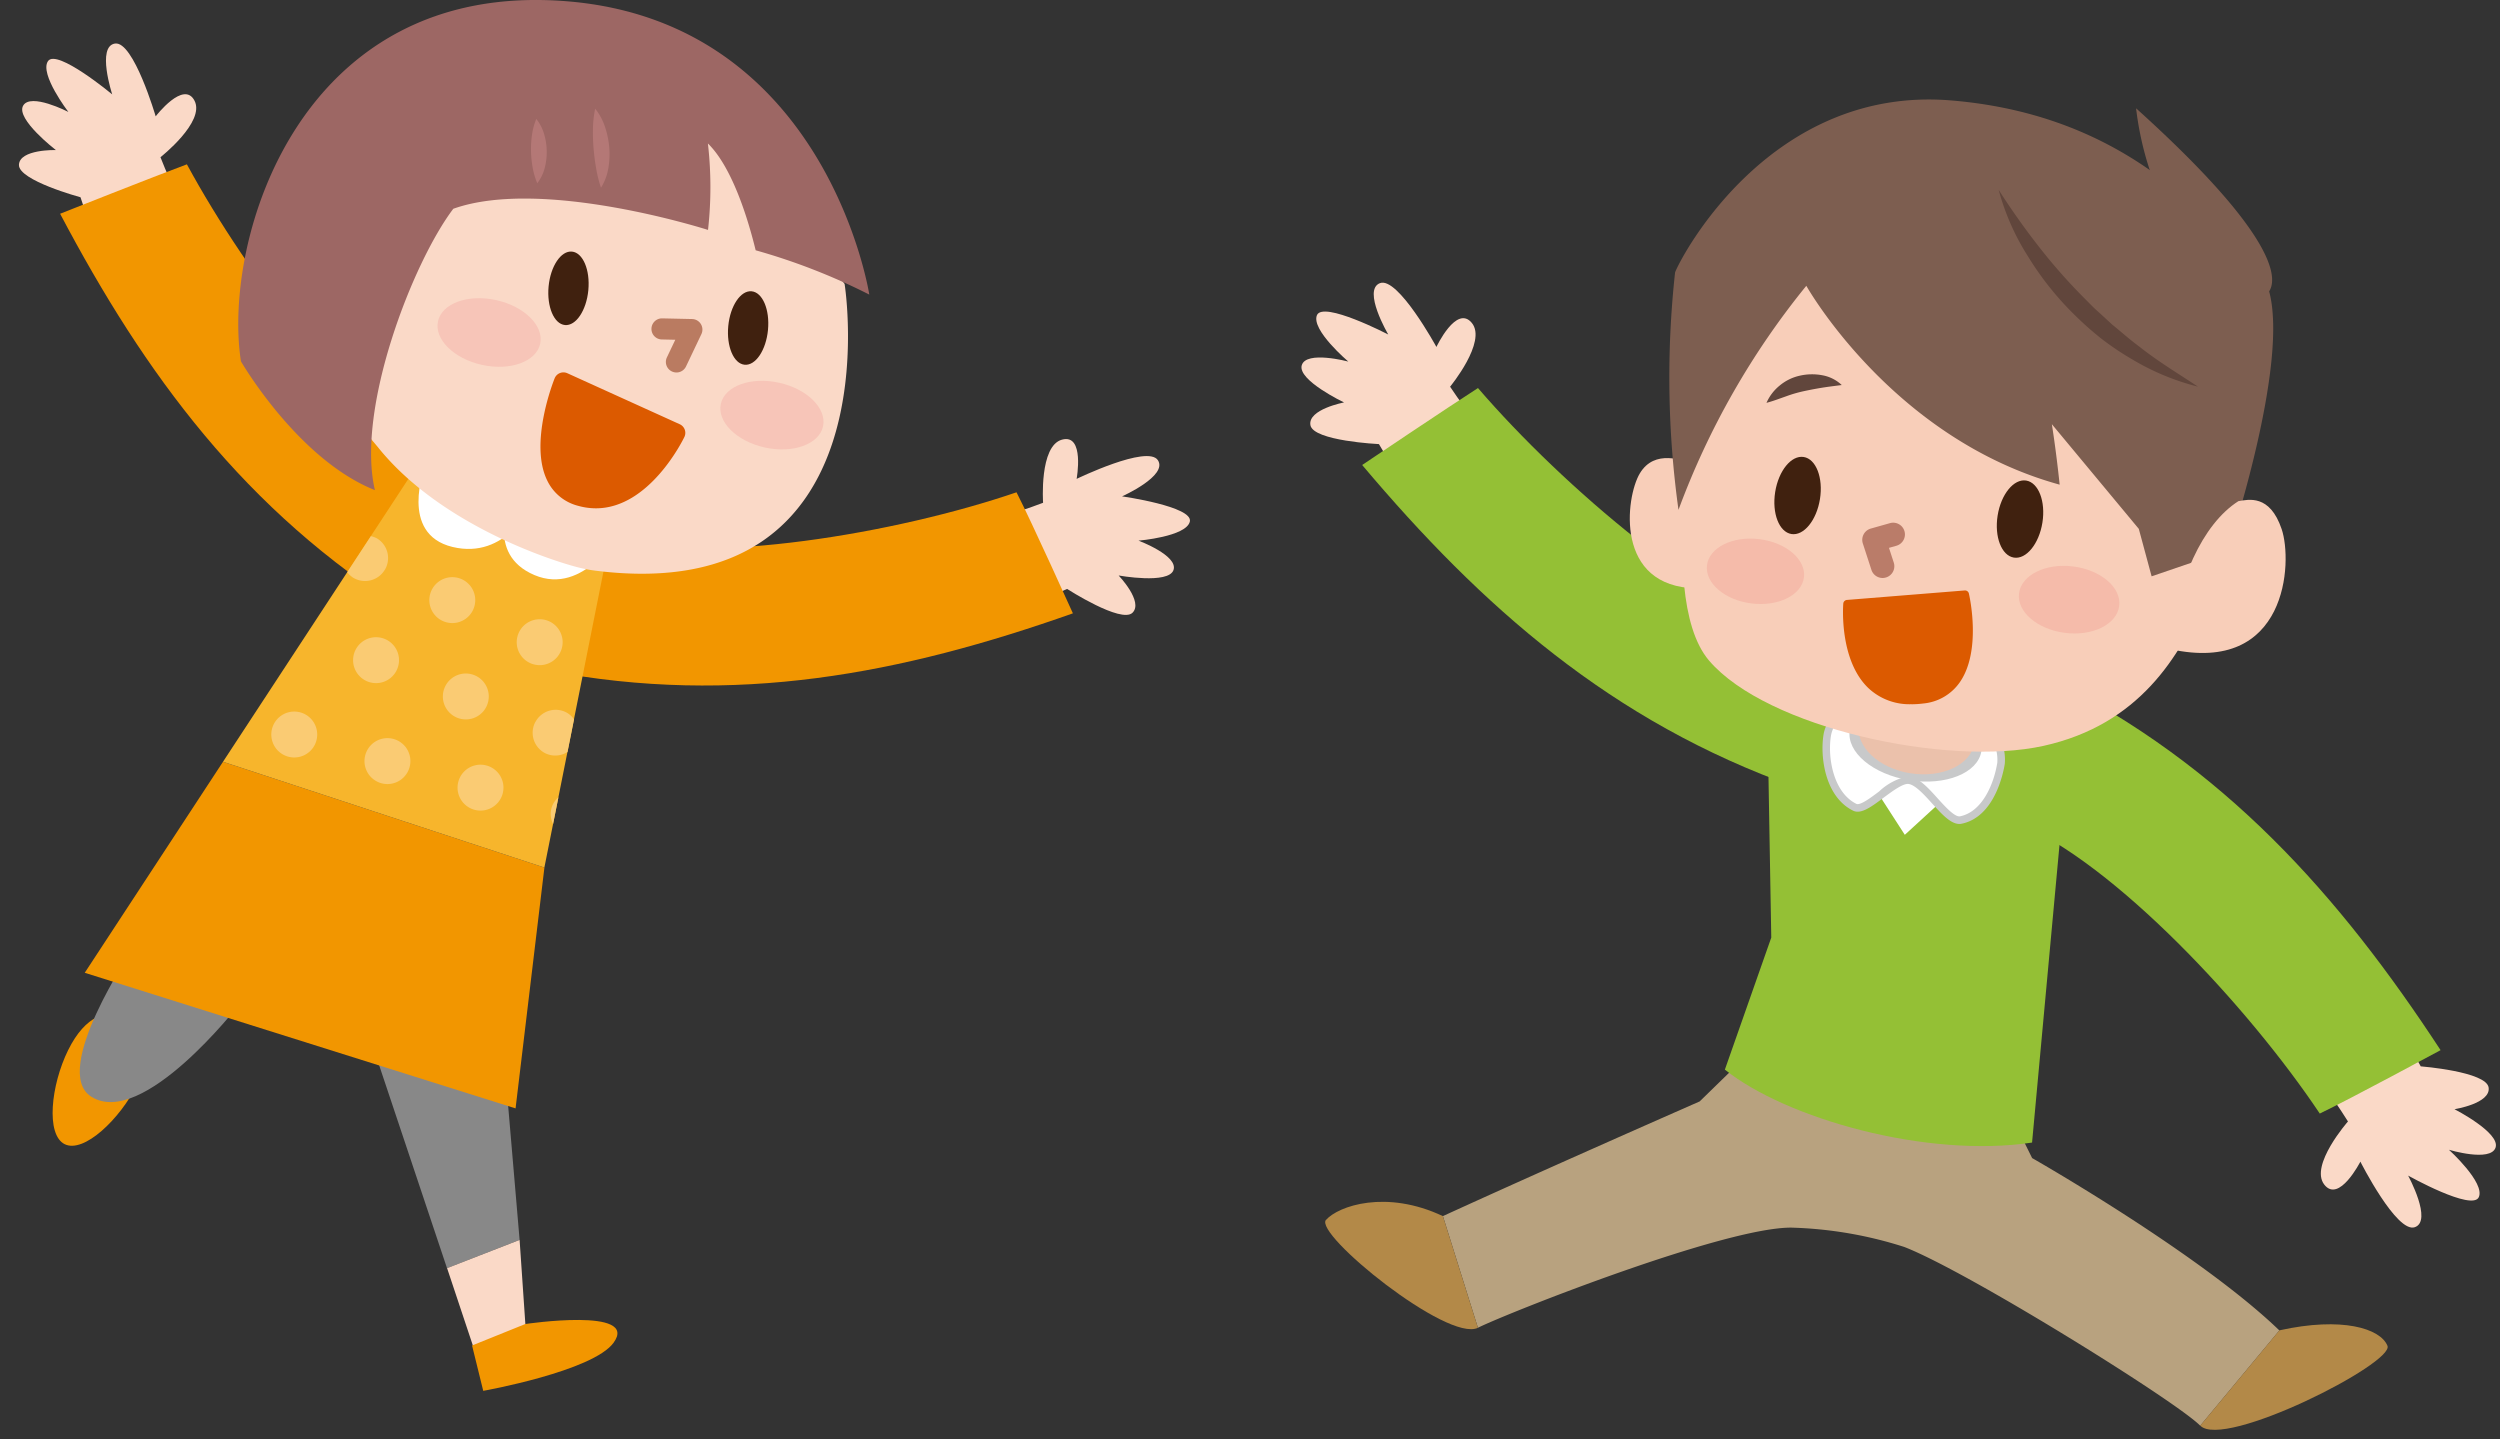
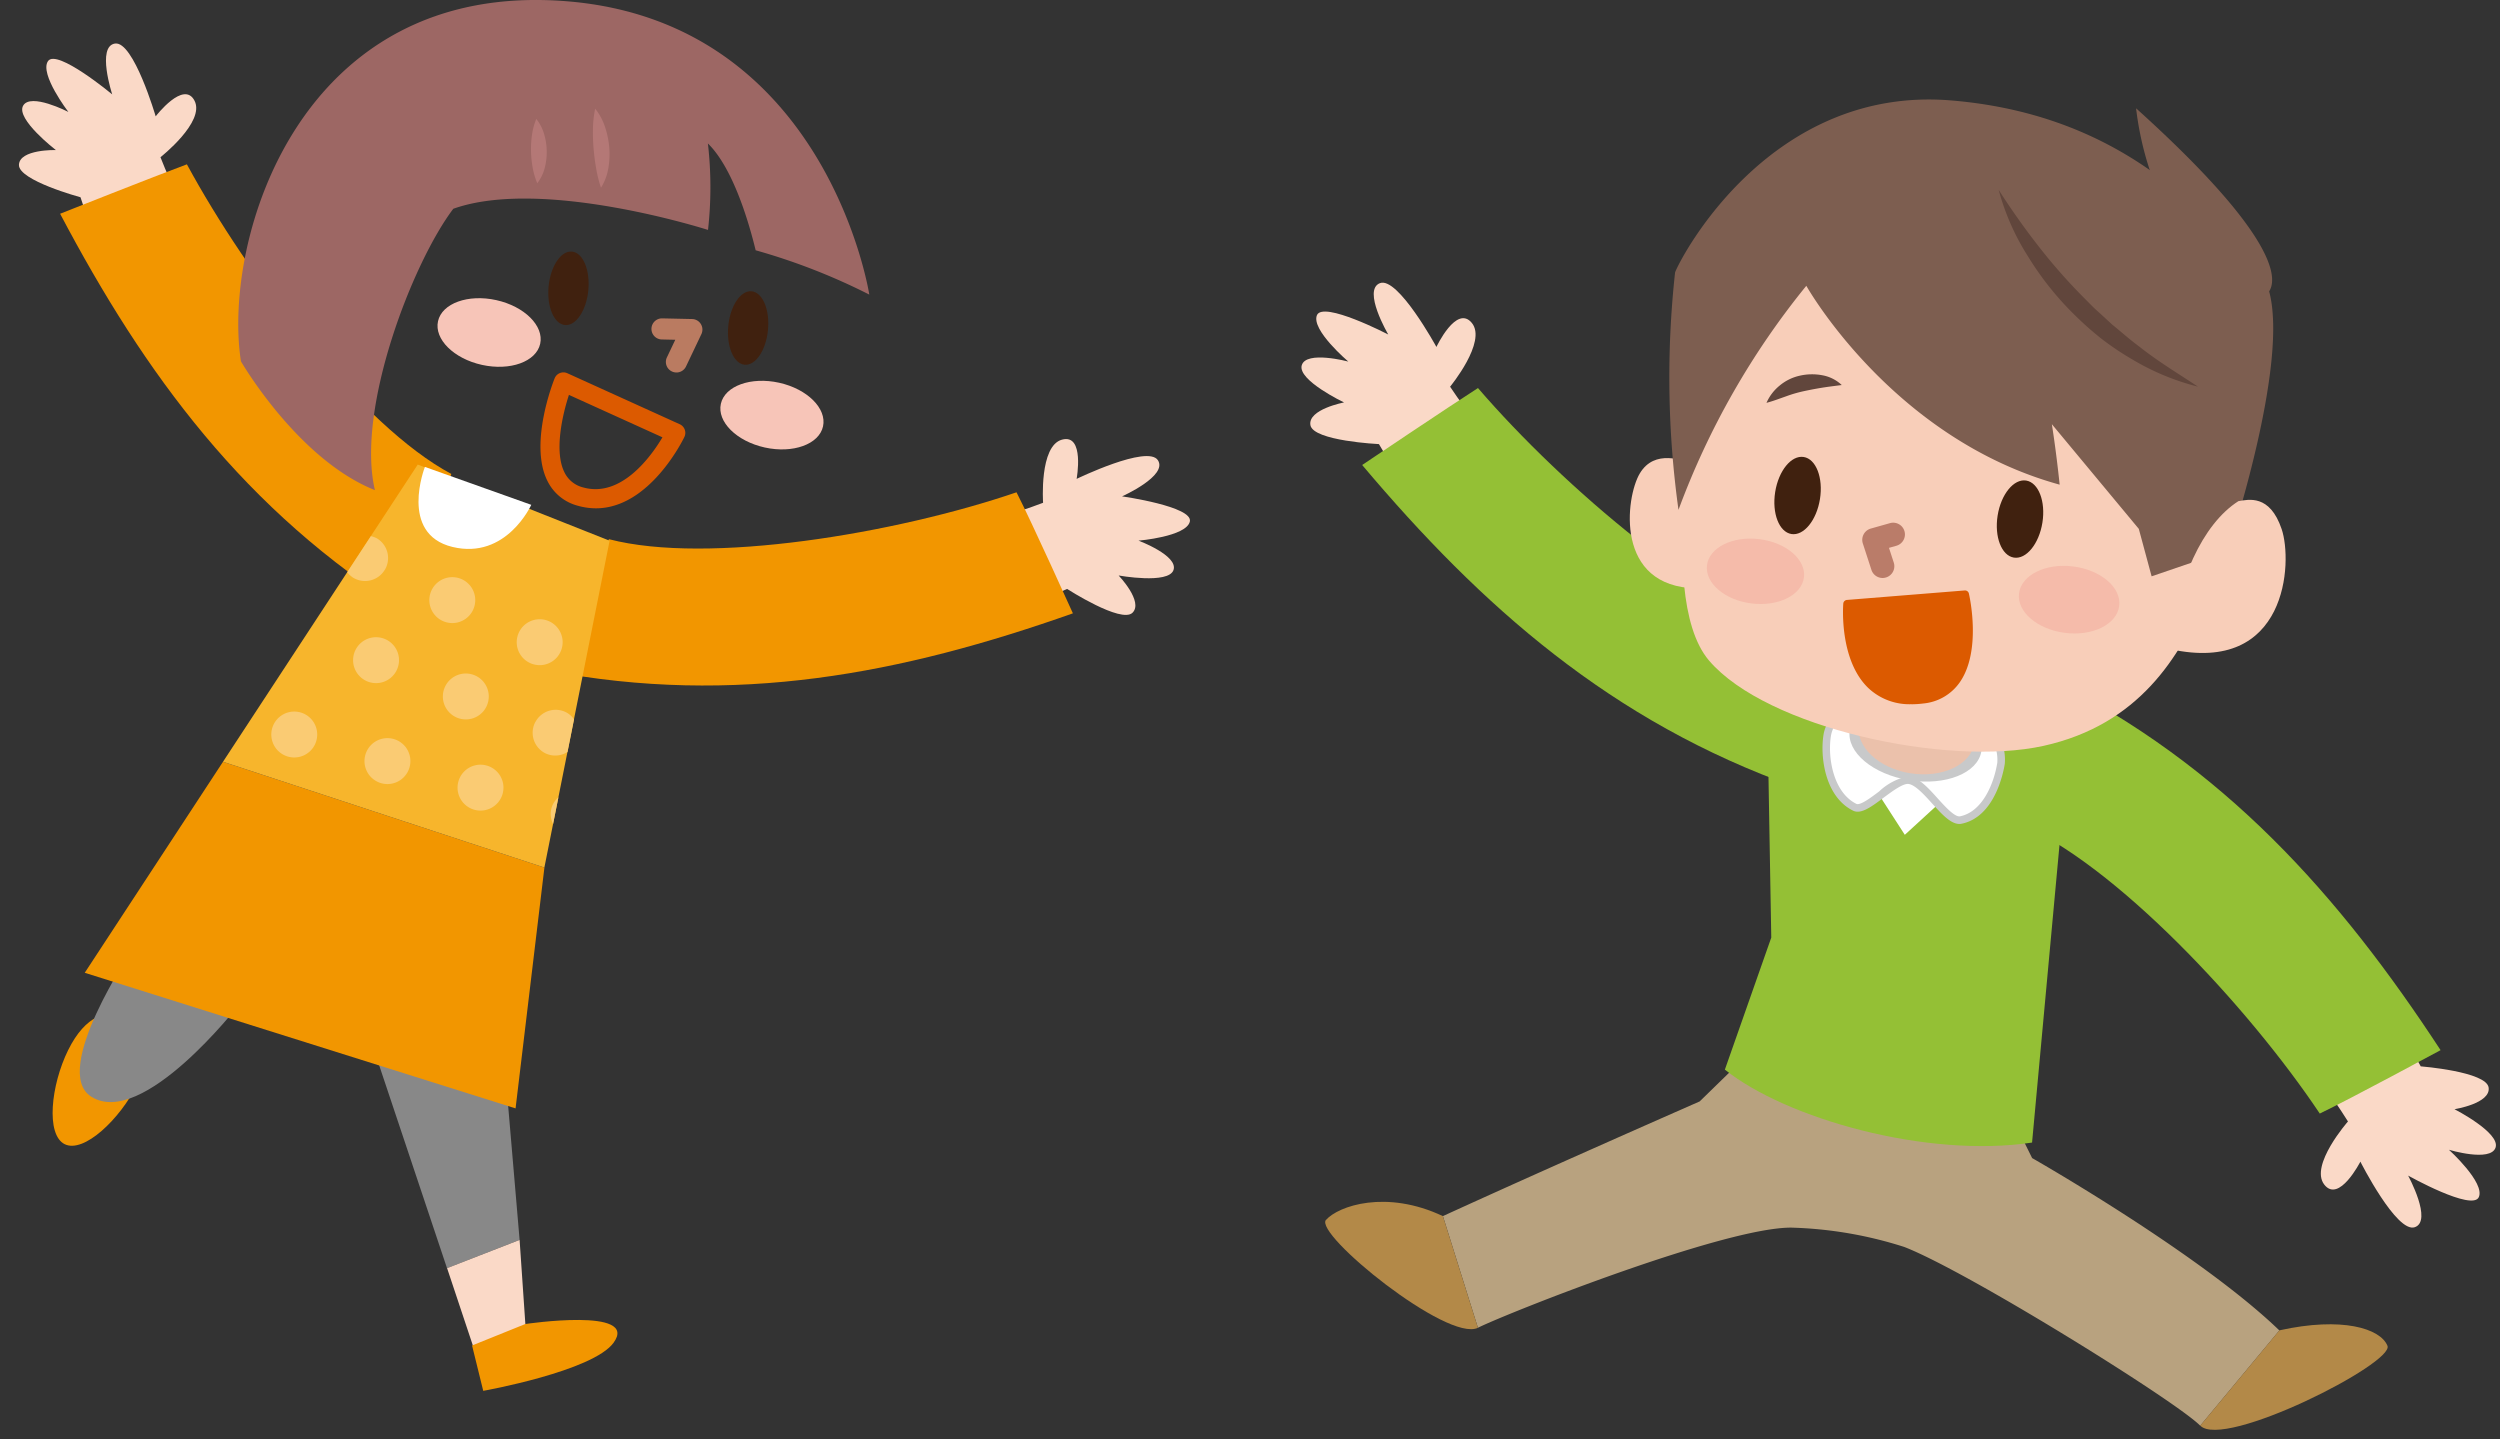
<svg xmlns="http://www.w3.org/2000/svg" width="132" height="76" viewBox="0 0 132 76">
  <rect x="0" y="0" width="132" height="76" fill="#333333" stroke="none" />
  <defs>
    <clipPath id="clip-path">
      <rect id="長方形_9595" data-name="長方形 9595" width="132" height="76" transform="translate(-1)" fill="none" />
    </clipPath>
  </defs>
  <g id="content06_illust01" transform="translate(1)">
    <g id="グループ_23846" data-name="グループ 23846" clip-path="url(#clip-path)">
      <path id="パス_143263" data-name="パス 143263" d="M254.635,171.535l-1.406-2.834-13.886-2.368-2.266,2.207s-8.223,3.61-13.555,6.054l1.848,5.895c1.6-.791,12.962-5.287,16.527-5.287a21.417,21.417,0,0,1,5.981,1.02c3.327,1.284,14.387,8.165,15.63,9.44l4.179-5.031c-4.22-4.072-13.053-9.1-13.053-9.1" transform="translate(-148.336 -110.384)" fill="#b8a27f" />
      <path id="パス_143264" data-name="パス 143264" d="M205.086,189.6c-.658.742,6.425,6.486,8.021,5.7l-1.848-5.895c-2.993-1.415-5.515-.543-6.173.2" transform="translate(-136.073 -125.193)" fill="#b38948" />
      <path id="パス_143265" data-name="パス 143265" d="M346.579,208.2l-4.179,5.031c1.244,1.275,10.26-3.3,9.885-4.216s-2.393-1.547-5.706-.815" transform="translate(-227.227 -137.958)" fill="#b38948" />
      <path id="パス_143266" data-name="パス 143266" d="M368.242,164.662s1.932-.3,1.812-1.145-3.585-1.119-3.585-1.119-.545-1.016-1.442-2.528l-3.9,3.251c.526.713,1.032,1.439,1.5,2.188,0,0-2.033,2.313-1.255,3.328s1.91-1.207,1.91-1.207,1.916,3.792,2.872,3.462-.351-2.725-.351-2.725,3.393,1.9,3.733,1.136-1.578-2.5-1.578-2.5,2.2.665,2.462-.116-2.172-2.028-2.172-2.028" transform="translate(-239.654 -106.095)" fill="#fad9c7" />
      <path id="パス_143267" data-name="パス 143267" d="M269.975,103.343l.256,14.743-2.45,6.972c3.238,2.589,10.646,4.686,16.22,3.852l2.067-22.419Z" transform="translate(-177.708 -68.582)" fill="#94c035" />
      <path id="パス_143268" data-name="パス 143268" d="M203.56,50.7s-1.921.365-1.775,1.2,3.618,1,3.618,1,.578,1,1.522,2.481l3.8-3.373c-.548-.7-1.078-1.405-1.565-2.139,0,0,1.959-2.376,1.149-3.366s-1.871,1.267-1.871,1.267-2.035-3.729-2.98-3.369.437,2.712.437,2.712-3.451-1.791-3.767-1.017,1.657,2.446,1.657,2.446-2.222-.594-2.457.194S203.56,50.7,203.56,50.7" transform="translate(-133.595 -29.451)" fill="#fad9c7" />
      <path id="パス_143269" data-name="パス 143269" d="M234.464,74.2c-5.307-1.5-13.016-8.072-17.5-13.281-1.548.988-6.115,4.063-6.115,4.063,6.292,7.465,13.157,13.553,22.866,17Z" transform="translate(-139.927 -40.43)" fill="#94c035" />
      <path id="パス_143270" data-name="パス 143270" d="M313.746,114.109c5.088,2.126,12.129,9.635,15.95,15.346,1.656-.794,6.379-3.348,6.379-3.348-5.347-8.169-11.426-15.041-20.649-19.634Z" transform="translate(-208.212 -70.659)" fill="#94c035" />
      <path id="パス_143271" data-name="パス 143271" d="M287,117.067l3.033,4.7,3.916-3.59Z" transform="translate(-190.459 -77.689)" fill="#fff" />
      <path id="パス_143272" data-name="パス 143272" d="M292.937,112.739c-.157.988-.746,2.723-2.129,3-.743.149-1.836-1.96-2.722-2.1-.761-.121-2.278,1.724-2.878,1.427-1.4-.693-1.622-2.726-1.453-3.789.242-1.519,2.493-2.423,5.028-2.019s4.395,1.963,4.153,3.482" transform="translate(-188.277 -72.443)" fill="#fff" />
      <path id="パス_143273" data-name="パス 143273" d="M290.336,115.557c-.46,0-.933-.522-1.431-1.073-.416-.46-.888-.982-1.246-1.038-.285-.046-.859.378-1.316.718-.645.481-1.2.9-1.62.691-1.485-.734-1.746-2.843-1.562-4,.259-1.625,2.617-2.6,5.258-2.185a6.692,6.692,0,0,1,3.215,1.367,2.586,2.586,0,0,1,1.1,2.344c-.074.467-.534,2.814-2.287,3.165a.571.571,0,0,1-.116.012m-2.72-2.515a.7.7,0,0,1,.107.008c.5.079,1,.631,1.48,1.165.4.442.9.989,1.171.938,1.158-.232,1.785-1.672,1.97-2.836a2.208,2.208,0,0,0-.965-1.974,6.286,6.286,0,0,0-3.021-1.279c-2.42-.387-4.575.445-4.8,1.853-.179,1.121.12,2.972,1.344,3.577.2.1.778-.336,1.2-.653a3.16,3.16,0,0,1,1.511-.8" transform="translate(-187.881 -72.052)" fill="#c8c9ca" />
      <path id="パス_143274" data-name="パス 143274" d="M294.3,112.584c-.183,1.15-1.887,1.834-3.806,1.528s-3.326-1.485-3.143-2.635,1.887-1.834,3.807-1.528,3.326,1.486,3.143,2.635" transform="translate(-190.684 -72.917)" fill="#c8c9ca" />
      <path id="パス_143275" data-name="パス 143275" d="M294.884,111.246c-.183,1.15-1.7,1.864-3.383,1.6s-2.9-1.418-2.72-2.568-.134-2.156,3.383-1.6,2.9,1.418,2.72,2.568" transform="translate(-191.632 -72.016)" fill="#ebc1ab" />
      <path id="パス_143276" data-name="パス 143276" d="M262.317,43.67s-2.839,12.2.2,15.767,12.587,5.628,17.66,4.506,7.206-4.748,8.53-7.816.925-10.386.925-10.386L267.8,37.01Z" transform="translate(-173.281 -24.561)" fill="#f8ceb9" />
      <path id="パス_143277" data-name="パス 143277" d="M256.162,72.148c-.485-.08-1.983-.755-2.776.566-.751,1.254-1.352,6,2.994,6.068Z" transform="translate(-167.804 -47.718)" fill="#f8ceb9" />
      <path id="パス_143278" data-name="パス 143278" d="M290.422,84.969a.621.621,0,0,1-.59-.429l-.453-1.392a.62.62,0,0,1,.421-.789l1.012-.286a.62.62,0,1,1,.338,1.194l-.391.111.253.778a.62.62,0,0,1-.4.782.61.61,0,0,1-.192.031" transform="translate(-192.021 -54.451)" fill="#ba7c69" />
      <path id="パス_143279" data-name="パス 143279" d="M274.316,60.259a2.424,2.424,0,0,1,.7-.915,2.506,2.506,0,0,1,1.068-.52,2.9,2.9,0,0,1,1.164-.023,2,2,0,0,1,1.041.519c-.394.051-.731.091-1.062.145s-.645.115-.964.184a6.888,6.888,0,0,0-.915.268c-.32.11-.648.241-1.032.343" transform="translate(-182.045 -38.99)" fill="#61463c" />
      <path id="パス_143280" data-name="パス 143280" d="M313.934,90.275c-.122.968.963,1.9,2.424,2.087s2.744-.451,2.866-1.42-.963-1.9-2.424-2.087-2.744.451-2.866,1.42" transform="translate(-208.33 -58.946)" fill="#f5bbaa" />
      <path id="パス_143281" data-name="パス 143281" d="M264.956,85.946c-.118.937.932,1.842,2.346,2.02s2.656-.437,2.774-1.374-.932-1.842-2.346-2.02-2.655.437-2.774,1.374" transform="translate(-175.827 -56.104)" fill="#f5bbaa" />
-       <path id="パス_143282" data-name="パス 143282" d="M293.185,93.3s1.193,5.118-2.225,5.548c-4.441.558-3.99-5.045-3.99-5.045Z" transform="translate(-190.434 -61.919)" fill="#dc5a00" />
+       <path id="パス_143282" data-name="パス 143282" d="M293.185,93.3s1.193,5.118-2.225,5.548c-4.441.558-3.99-5.045-3.99-5.045" transform="translate(-190.434 -61.919)" fill="#dc5a00" />
      <path id="パス_143283" data-name="パス 143283" d="M289.94,98.686a3.164,3.164,0,0,1-2.273-.848c-1.549-1.481-1.337-4.344-1.328-4.465a.212.212,0,0,1,.194-.193l6.215-.5a.21.21,0,0,1,.223.162c.029.122.685,3.014-.482,4.689a2.638,2.638,0,0,1-1.923,1.117,5.078,5.078,0,0,1-.626.041m-3.187-5.1c-.019.635.012,2.806,1.207,3.948a2.978,2.978,0,0,0,2.554.693,2.229,2.229,0,0,0,1.628-.938c.9-1.3.574-3.531.453-4.174Z" transform="translate(-190.014 -61.504)" fill="#dc5a00" />
      <path id="パス_143284" data-name="パス 143284" d="M283.853,38.288l.676,2.506,4.008-1.37s3.3-9.827,2.18-13.74c-2.713-3.489-7.274-9.234-16.784-10.018s-14.225,8.2-14.564,9.075a50.825,50.825,0,0,0,.179,12.543,41.549,41.549,0,0,1,6.75-11.83s4.52,8.064,13.376,10.5c-.191-1.836-.412-3.193-.412-3.193Z" transform="translate(-171.924 -10.364)" fill="#7d5e50" />
      <path id="パス_143285" data-name="パス 143285" d="M310.51,77.26c-.179,1.123.206,2.118.858,2.222s1.327-.723,1.506-1.846-.206-2.118-.858-2.222-1.327.723-1.506,1.846" transform="translate(-206.035 -50.041)" fill="#40210f" />
      <path id="パス_143286" data-name="パス 143286" d="M275.6,73.562c-.179,1.123.206,2.118.858,2.222s1.327-.723,1.506-1.846-.206-2.118-.858-2.222-1.327.723-1.506,1.846" transform="translate(-182.87 -47.587)" fill="#40210f" />
      <path id="パス_143287" data-name="パス 143287" d="M341.306,78.527c.535-.085,1.655-.375,2.282,1.475.594,1.754.3,7.705-5.875,6.341.3-3.562,1.7-6.61,3.593-7.816" transform="translate(-224.117 -52.067)" fill="#f8ceb9" />
      <path id="パス_143288" data-name="パス 143288" d="M310.782,29.837c.687,1.074,1.409,2.09,2.176,3.066a29.769,29.769,0,0,0,2.462,2.764c.215.221.43.441.663.641l.679.625c.478.386.935.8,1.436,1.166.971.775,2.035,1.412,3.1,2.117a12.869,12.869,0,0,1-3.536-1.478,14.819,14.819,0,0,1-1.6-1.083,17.425,17.425,0,0,1-1.443-1.29,16.106,16.106,0,0,1-2.394-3.023,12.646,12.646,0,0,1-1.546-3.5" transform="translate(-206.245 -19.801)" fill="#61463c" />
      <path id="パス_143289" data-name="パス 143289" d="M339.054,26.929s3.082-1.086-6.724-9.931a16.652,16.652,0,0,0,1.718,5.647Z" transform="translate(-220.545 -11.28)" fill="#7d5e50" />
      <path id="パス_143290" data-name="パス 143290" d="M159.891,76.125s1.323,1.383.731,1.966-3.453-1.257-3.453-1.257-1.028.467-2.623,1.111L153.438,73.1c.833-.243,1.657-.507,2.463-.815,0,0-.21-3.006,1-3.334s.771,2.072.771,2.072,3.741-1.814,4.289-.989-1.89,1.912-1.89,1.912,3.767.535,3.579,1.331-2.71,1.007-2.71,1.007,2.108.789,1.847,1.552-2.894.289-2.894.289" transform="translate(-101.826 -45.738)" fill="#fad9c7" />
      <path id="パス_143291" data-name="パス 143291" d="M86.256,79.751c5.22,1.365,15.156-.3,21.519-2.476.817,1.6,2.977,6.391,2.977,6.391-9.009,3.184-17.818,4.922-27.72,3.024Z" transform="translate(-55.103 -51.282)" fill="#f29600" />
      <path id="パス_143292" data-name="パス 143292" d="M1.948,12.449S.035,12.4,0,13.228s3.25,1.714,3.25,1.714.344,1.075.938,2.69L8.523,15.2c-.379-.78-.738-1.568-1.05-2.372,0,0,2.369-1.863,1.8-2.979s-2.053.821-2.053.821S6.051,6.679,5.072,6.826,4.925,9.51,4.925,9.51,2,7.079,1.535,7.753s1.074,2.684,1.074,2.684-2-1.032-2.39-.326,1.729,2.338,1.729,2.338" transform="translate(0 -4.527)" fill="#fad9c7" />
      <path id="パス_143293" data-name="パス 143293" d="M27.118,42.141C22.356,39.6,16.356,31.708,13.157,25.793c-1.686.622-6.694,2.61-6.694,2.61,4.46,8.45,9.753,15.7,18.318,21.024Z" transform="translate(-4.289 -17.117)" fill="#f29600" />
      <path id="パス_143294" data-name="パス 143294" d="M6.107,161.034c-.912,1.848-1.19,4.472-.182,4.97s2.922-1.321,3.834-3.168.476-3.026-.532-3.523-2.208-.126-3.12,1.722" transform="translate(-3.508 -105.591)" fill="#f29600" />
      <path id="パス_143295" data-name="パス 143295" d="M12.323,149.047s-4.334,6.4-2.17,7.769c2.7,1.711,7.764-4.811,7.764-4.811Z" transform="translate(-6.336 -98.912)" fill="#888" />
      <path id="パス_143296" data-name="パス 143296" d="M62.445,153.295l1.188,13.9L59.8,168.69l-3.753-11.223Z" transform="translate(-37.198 -101.731)" fill="#888" />
      <path id="パス_143297" data-name="パス 143297" d="M71.036,194.629l.331,4.839-2.7,1.033-1.46-4.381Z" transform="translate(-44.601 -129.162)" fill="#fad9c7" />
      <path id="パス_143298" data-name="パス 143298" d="M71.128,208.534,73.94,207.4s6.034-.9,4.66.989c-1.1,1.508-6.882,2.54-6.882,2.54Z" transform="translate(-47.203 -137.492)" fill="#f29600" />
      <path id="パス_143299" data-name="パス 143299" d="M33.077,137.879,34.6,125.162l-16.971-5.584-7.3,11.141Z" transform="translate(-6.855 -79.356)" fill="#f29600" />
      <path id="パス_143300" data-name="パス 143300" d="M52.445,76.944,42.314,72.923,32.031,88.616,49,94.2Z" transform="translate(-21.257 -48.394)" fill="#f7b52c" />
-       <path id="パス_143301" data-name="パス 143301" d="M82.232,80.1s-1.861,3.383-4.5,2.262-1.237-4-1.237-4Z" transform="translate(-50.516 -51.999)" fill="#fff" />
      <path id="パス_143302" data-name="パス 143302" d="M63.06,73.291s-1.387,3.54,1.458,4.226,4.158-2.224,4.158-2.224Z" transform="translate(-41.625 -48.638)" fill="#fff" />
      <path id="パス_143303" data-name="パス 143303" d="M41.279,111.785a1.212,1.212,0,1,0,.67,1.577,1.212,1.212,0,0,0-.67-1.577" transform="translate(-26.288 -74.126)" fill="#facb73" />
      <path id="パス_143304" data-name="パス 143304" d="M55.9,115.955a1.212,1.212,0,1,0,.67,1.577,1.212,1.212,0,0,0-.67-1.577" transform="translate(-35.989 -76.893)" fill="#facb73" />
      <path id="パス_143305" data-name="パス 143305" d="M70.515,120.124a1.212,1.212,0,1,0,.67,1.577,1.212,1.212,0,0,0-.67-1.577" transform="translate(-45.69 -79.66)" fill="#facb73" />
      <path id="パス_143306" data-name="パス 143306" d="M83.6,126.567l.282-1.412a1.184,1.184,0,0,0-.321.439,1.2,1.2,0,0,0,.039.973" transform="translate(-55.398 -83.057)" fill="#facb73" />
      <path id="パス_143307" data-name="パス 143307" d="M54.233,100.166a1.212,1.212,0,1,0,.5,1.64,1.211,1.211,0,0,0-.5-1.64" transform="translate(-34.808 -66.379)" fill="#facb73" />
      <path id="パス_143308" data-name="パス 143308" d="M68.325,105.864a1.212,1.212,0,1,0,.5,1.639,1.212,1.212,0,0,0-.5-1.639" transform="translate(-44.16 -70.16)" fill="#facb73" />
      <path id="パス_143309" data-name="パス 143309" d="M80.779,112.061a1.212,1.212,0,0,0,.5,1.639,1.2,1.2,0,0,0,1.2-.056l.343-1.722a1.182,1.182,0,0,0-.4-.361,1.211,1.211,0,0,0-1.639.5" transform="translate(-53.513 -73.941)" fill="#facb73" />
      <path id="パス_143310" data-name="パス 143310" d="M53.511,85.956a1.212,1.212,0,0,0-.391-1.668,1.183,1.183,0,0,0-.338-.125l-1.244,1.9a1.2,1.2,0,0,0,.3.286,1.212,1.212,0,0,0,1.668-.391" transform="translate(-34.202 -55.853)" fill="#facb73" />
      <path id="パス_143311" data-name="パス 143311" d="M65,92.841a1.212,1.212,0,1,0-.391-1.668A1.211,1.211,0,0,0,65,92.841" transform="translate(-42.758 -60.125)" fill="#facb73" />
      <path id="パス_143312" data-name="パス 143312" d="M78.7,99.445a1.212,1.212,0,1,0-.391-1.668,1.211,1.211,0,0,0,.391,1.668" transform="translate(-51.844 -64.507)" fill="#facb73" />
-       <path id="パス_143313" data-name="パス 143313" d="M53.384,34.132c3.141,3.924,8.706,5.846,10.447,6.314a7.618,7.618,0,0,0,1.031.206c15.9,2,13.163-15.139,13.163-15.139l-6.617-8.788-14.676-.871L51.881,32.345Z" transform="translate(-34.43 -10.521)" fill="#fad9c7" />
      <path id="パス_143314" data-name="パス 143314" d="M100.612,52.835a.557.557,0,0,1-.5-.8l.441-.927-.707-.016a.557.557,0,0,1,.012-1.114h.013l1.568.035a.557.557,0,0,1,.491.8l-.811,1.705a.558.558,0,0,1-.5.318" transform="translate(-65.898 -33.168)" fill="#ba7b61" />
-       <path id="パス_143315" data-name="パス 143315" d="M90,62.644l-5.93-2.691s-2.1,5.21.9,6.054S90,62.644,90,62.644" transform="translate(-55.315 -39.787)" fill="#dc5a00" />
      <path id="パス_143316" data-name="パス 143316" d="M84.792,65.633a3.485,3.485,0,0,1-.947-.134,2.482,2.482,0,0,1-1.623-1.333c-.969-1.971.334-5.255.39-5.394a.5.5,0,0,1,.675-.27l5.93,2.691a.5.5,0,0,1,.245.676c-.081.169-1.848,3.764-4.669,3.764m-1.425-5.989c-.349,1.07-.783,2.981-.242,4.079a1.491,1.491,0,0,0,.992.807c2.016.566,3.6-1.656,4.187-2.646Z" transform="translate(-54.328 -38.794)" fill="#dc5a00" />
      <path id="パス_143317" data-name="パス 143317" d="M111.309,47.557c-.1,1.071.285,1.984.864,2.039s1.132-.768,1.234-1.839-.285-1.983-.864-2.039-1.132.768-1.234,1.839" transform="translate(-73.857 -30.338)" fill="#40210f" />
      <path id="パス_143318" data-name="パス 143318" d="M83.1,41.327c-.1,1.071.285,1.984.864,2.039s1.132-.768,1.234-1.839-.285-1.983-.864-2.039-1.132.768-1.234,1.839" transform="translate(-55.134 -26.204)" fill="#40210f" />
      <path id="パス_143319" data-name="パス 143319" d="M34.572,19.079s2.991,5.175,7.074,6.8c-1.011-4.281,1.993-12.026,4.139-14.856,4.719-1.682,13.448,1.117,13.448,1.117a20.157,20.157,0,0,0-.006-4.565c1.252,1.219,2.091,3.871,2.522,5.64a32.967,32.967,0,0,1,6,2.34S65.534,1.212,51.826.071C37.607-1.113,33.585,12.721,34.572,19.079" transform="translate(-22.85 0)" fill="#9d6764" />
      <path id="パス_143320" data-name="パス 143320" d="M110.127,60.99c-.209.945.83,1.977,2.32,2.306s2.867-.17,3.075-1.114-.83-1.977-2.32-2.306-2.867.17-3.075,1.114" transform="translate(-73.066 -39.668)" fill="#f7c5b8" />
      <path id="パス_143321" data-name="パス 143321" d="M65.731,48.022c-.209.945.83,1.977,2.32,2.306s2.867-.17,3.075-1.114-.83-1.977-2.32-2.306-2.867.17-3.075,1.114" transform="translate(-43.604 -31.062)" fill="#f7c5b8" />
      <path id="パス_143322" data-name="パス 143322" d="M90.218,17.06a3.075,3.075,0,0,1,.524.981,4.561,4.561,0,0,1,.218,1.06,4.223,4.223,0,0,1-.045,1.086,2.812,2.812,0,0,1-.391,1.047,6.514,6.514,0,0,1-.26-1.051c-.061-.339-.1-.675-.13-1.013a10.085,10.085,0,0,1-.034-1.027,5.6,5.6,0,0,1,.117-1.082" transform="translate(-59.792 -11.322)" fill="#b47876" />
      <path id="パス_143323" data-name="パス 143323" d="M80.708,22.06a3.756,3.756,0,0,1-.25-.863,5.675,5.675,0,0,1-.08-.827,5.173,5.173,0,0,1,.047-.834,3.412,3.412,0,0,1,.232-.872,2.307,2.307,0,0,1,.418.821,3.3,3.3,0,0,1,.132.867,3.24,3.24,0,0,1-.1.876,2.223,2.223,0,0,1-.4.833" transform="translate(-53.34 -12.385)" fill="#b47876" />
    </g>
  </g>
</svg>